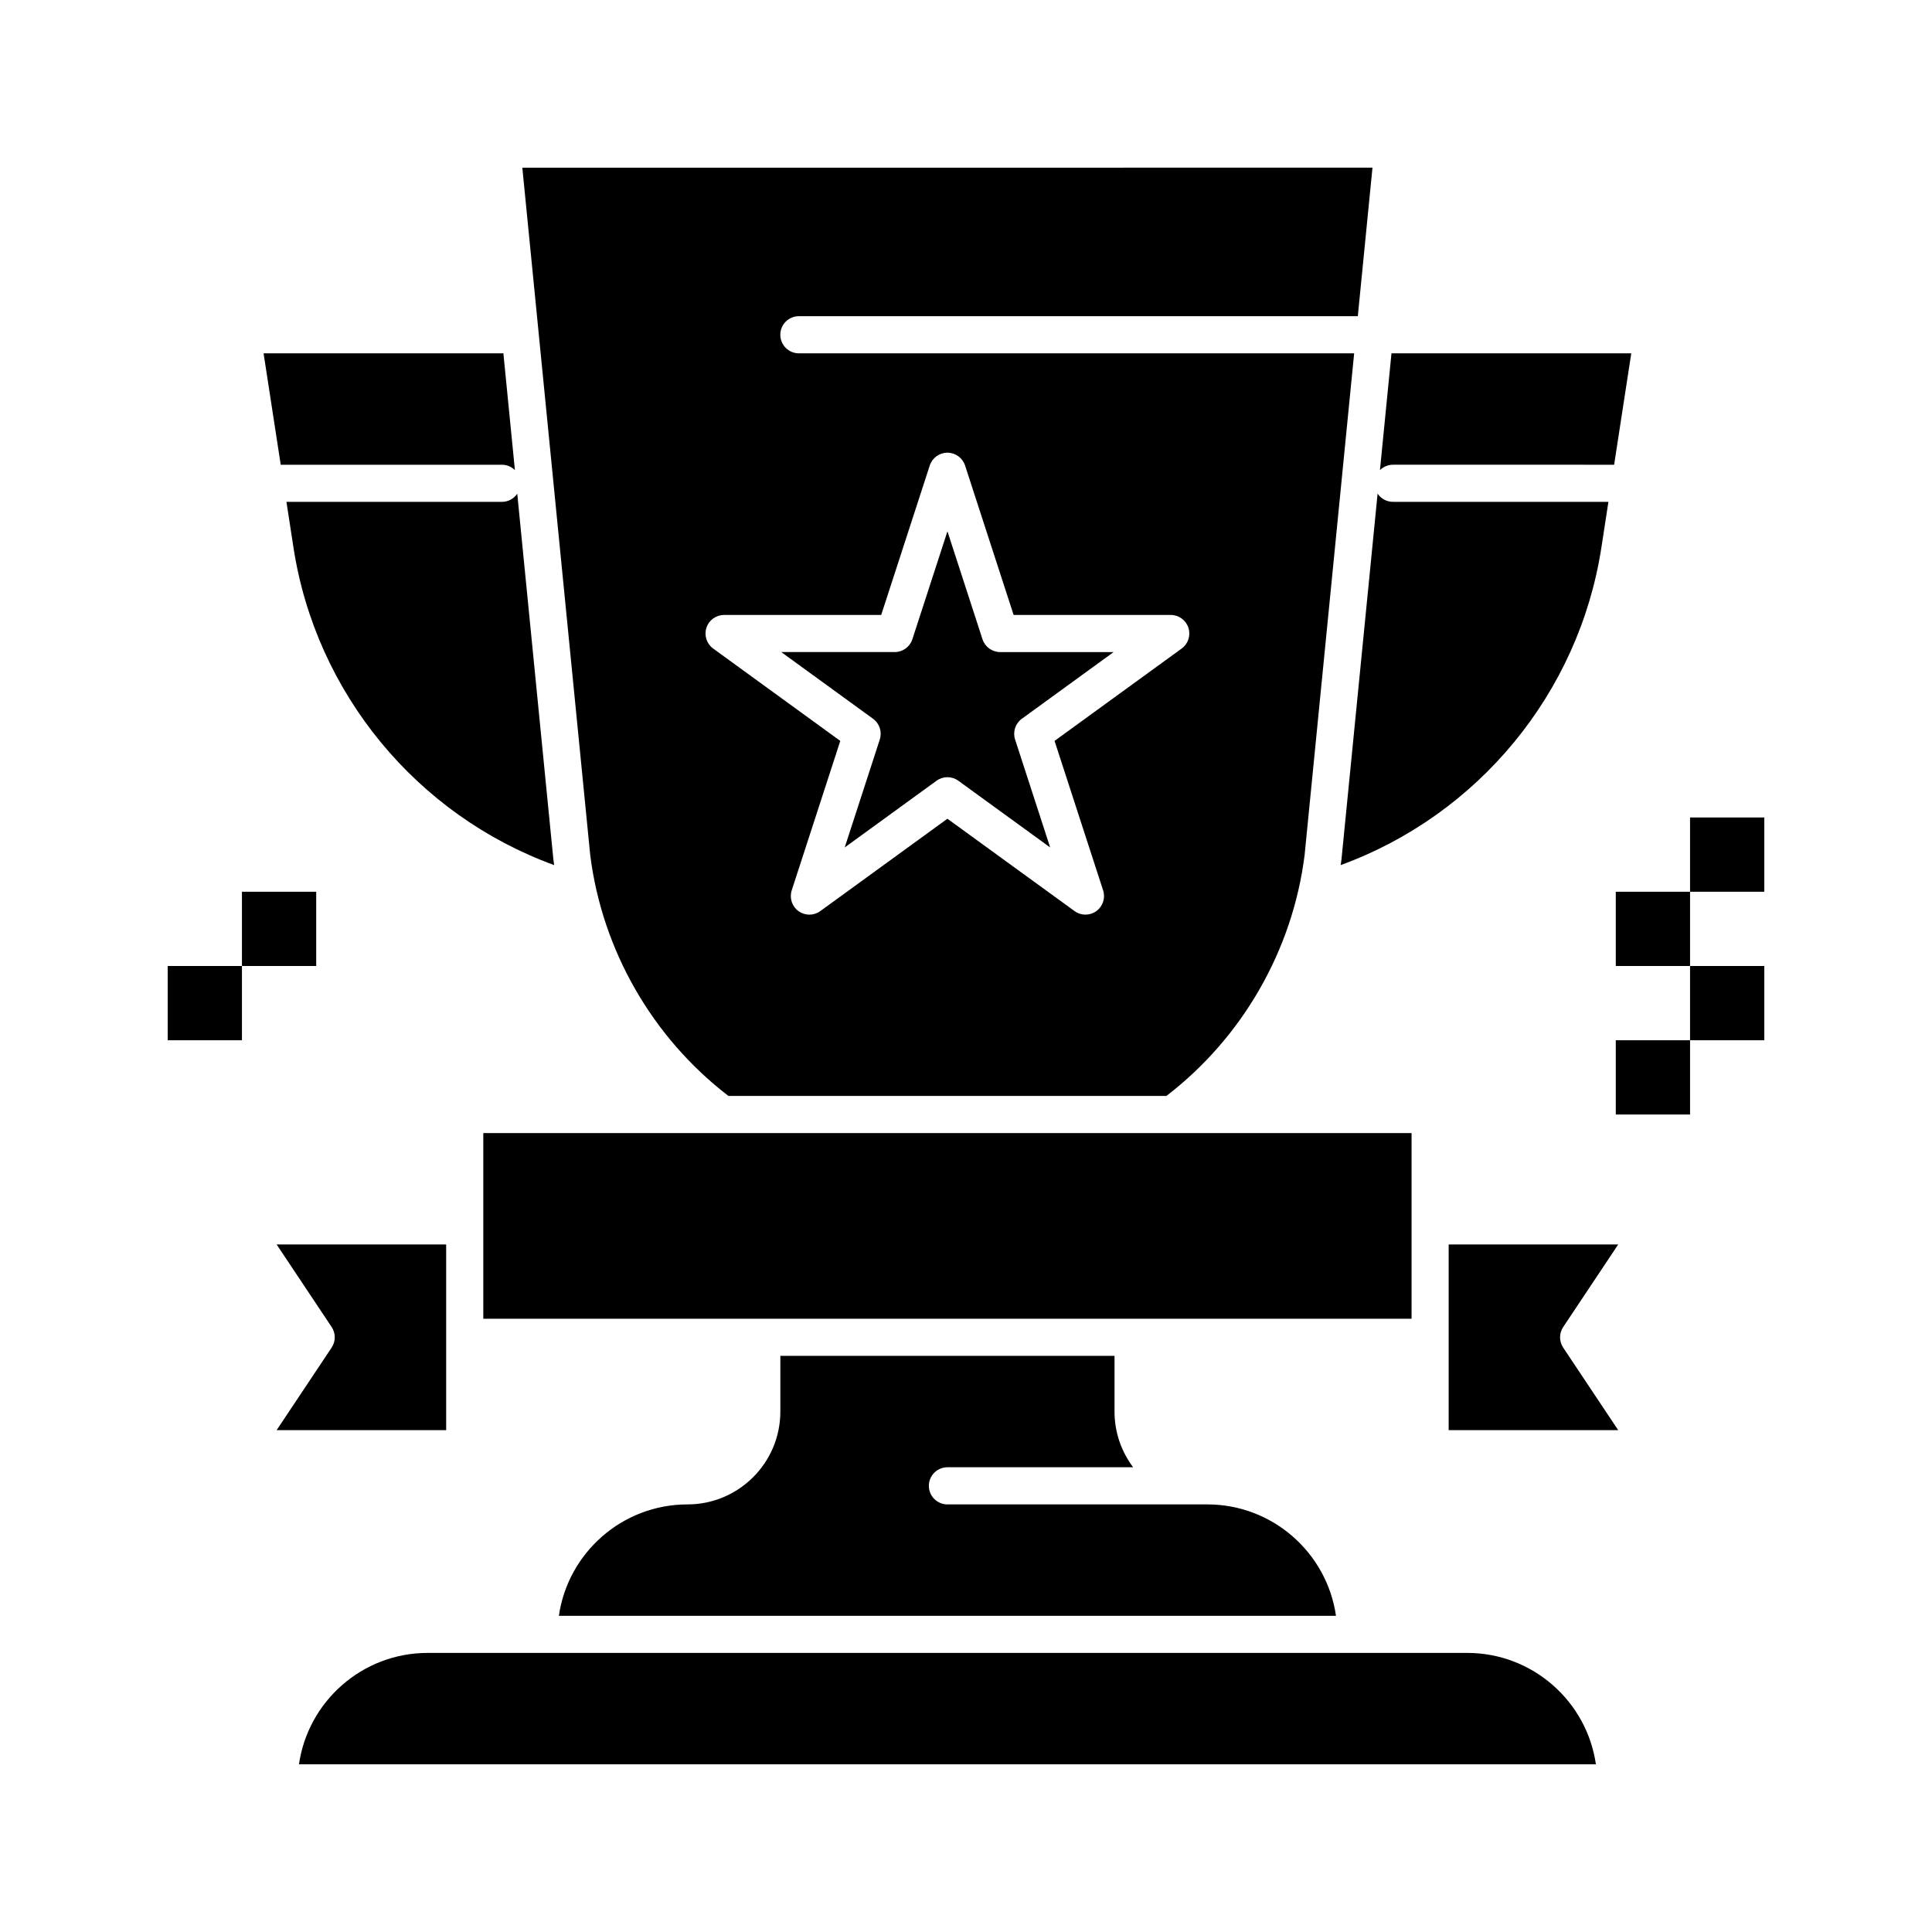
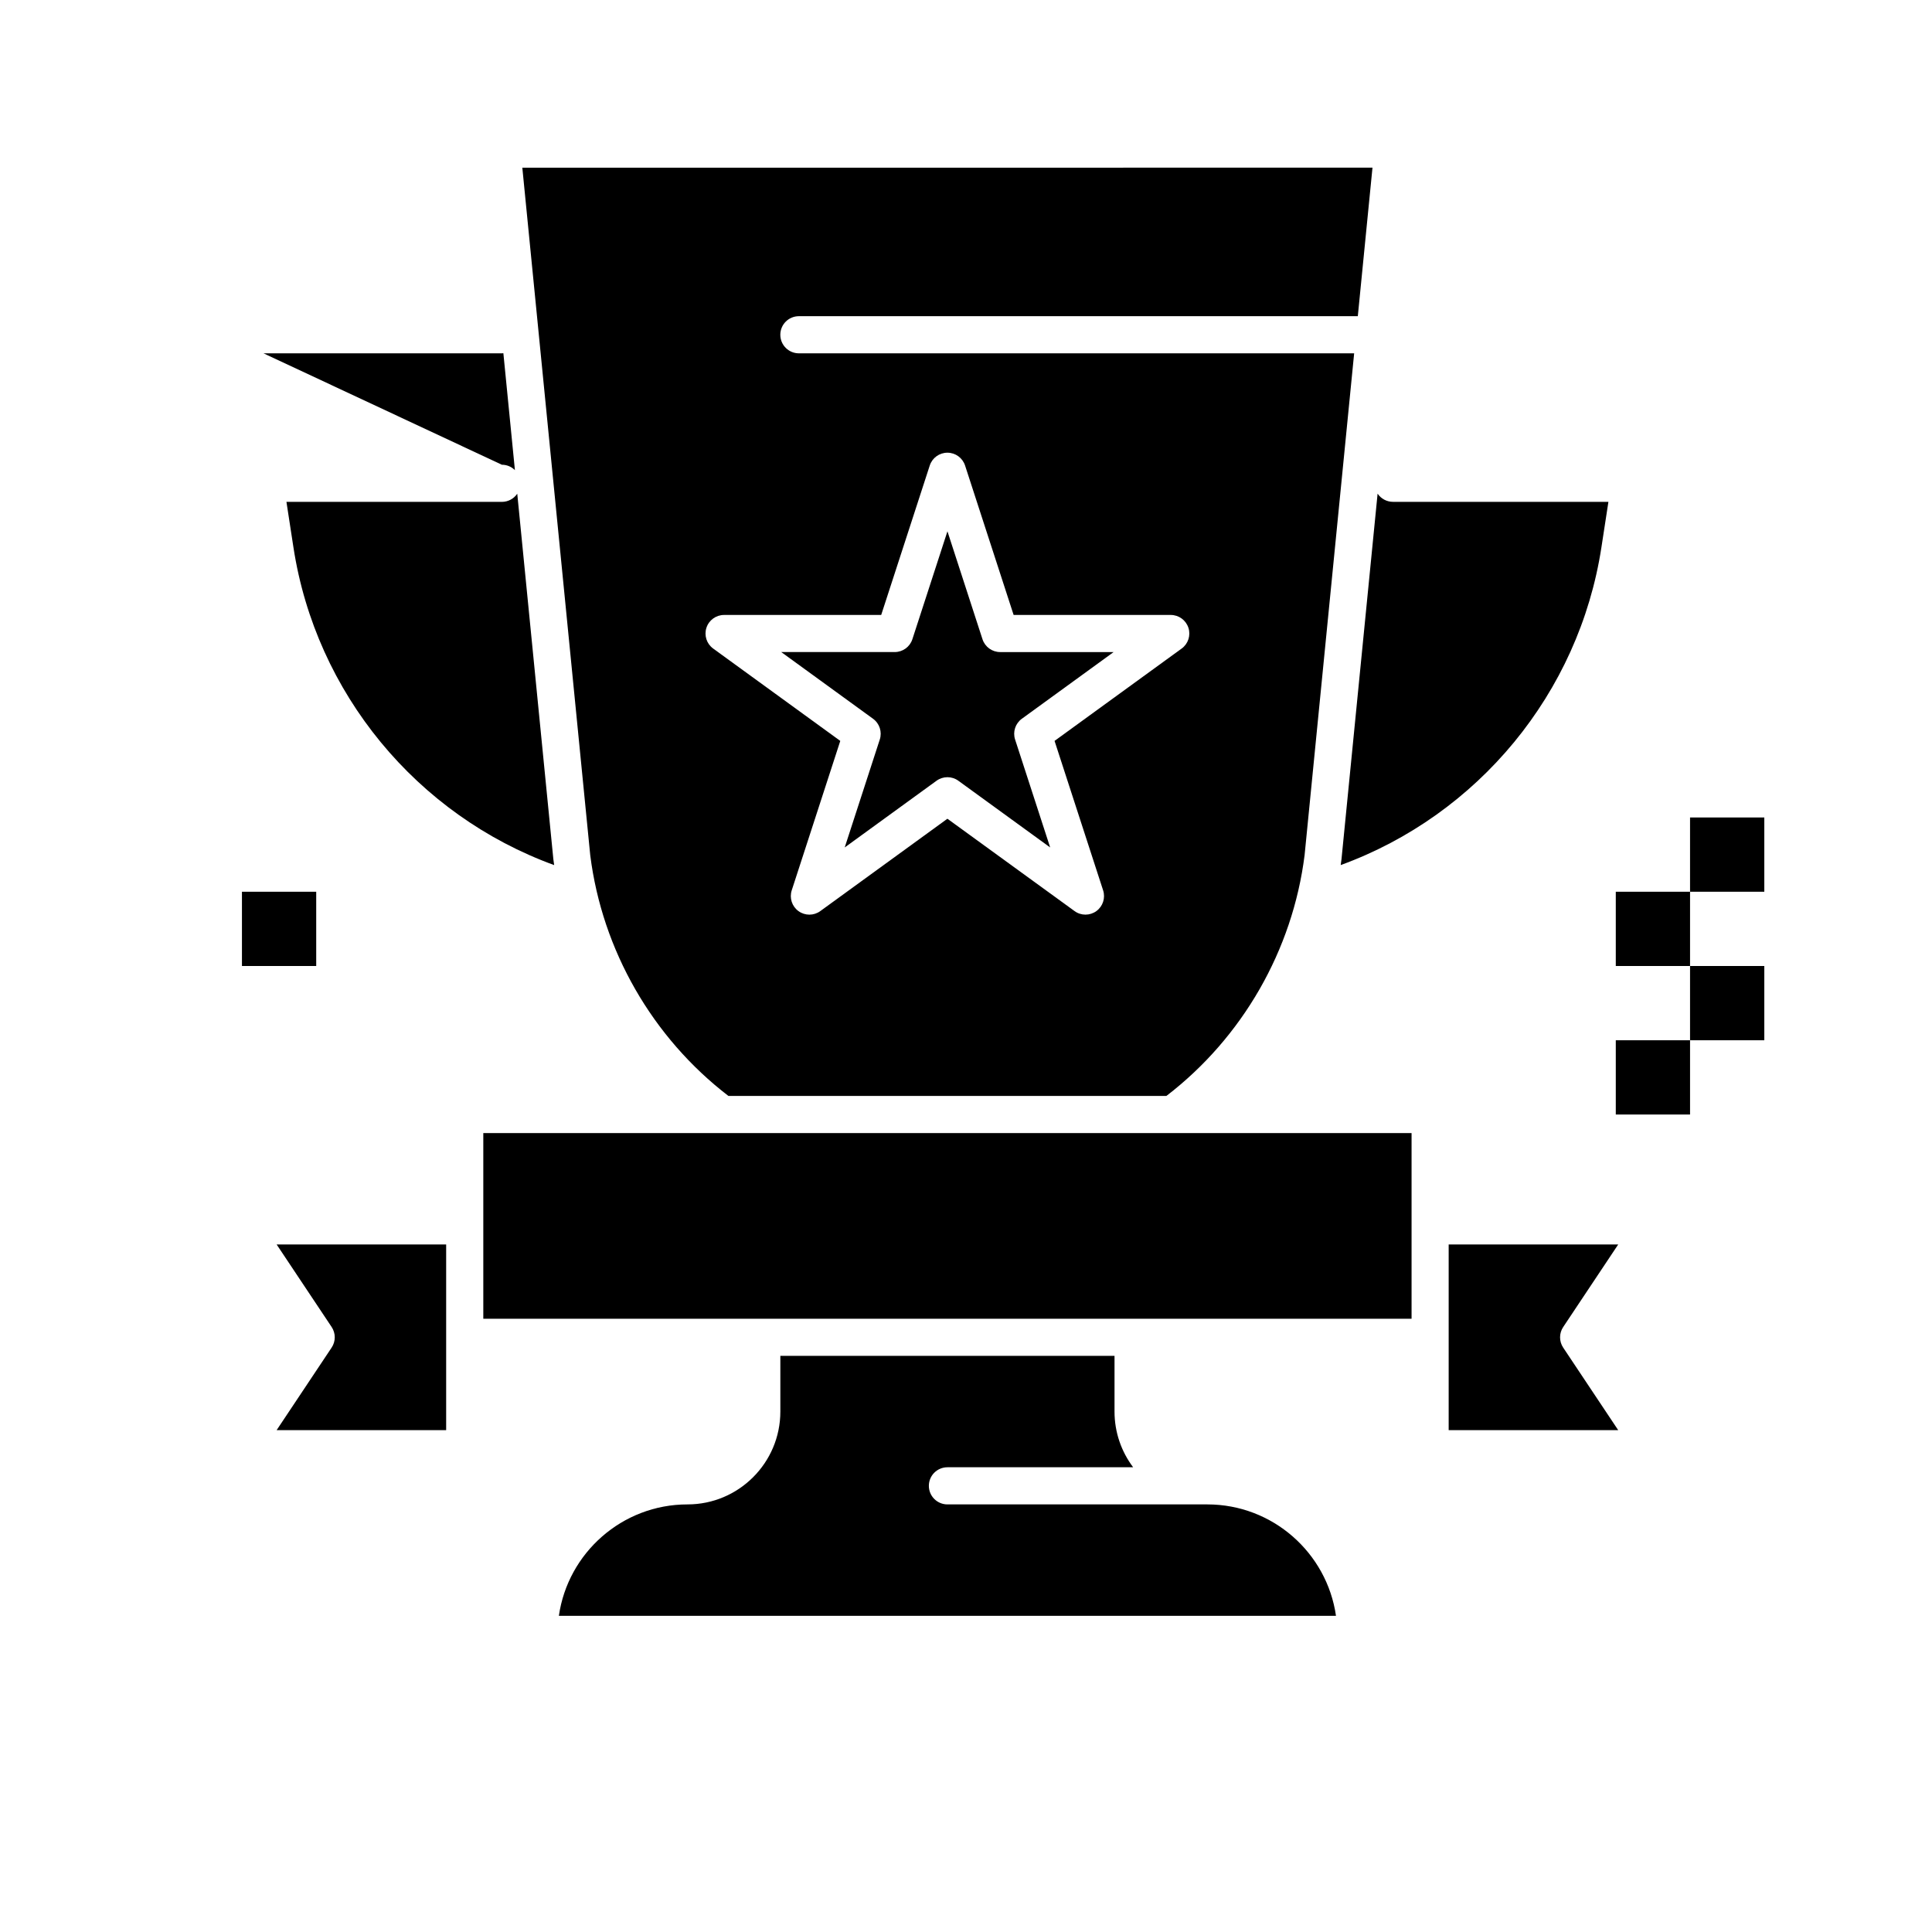
<svg xmlns="http://www.w3.org/2000/svg" fill="#000000" width="800px" height="800px" version="1.1" viewBox="144 144 512 512">
  <g>
    <path d="m377.15 339.98-9.293 28.602 24.332-17.676c0.863-0.625 1.875-0.941 2.891-0.941s2.031 0.312 2.891 0.941l24.332 17.676-9.293-28.602c-0.66-2.027 0.062-4.246 1.785-5.5l24.328-17.676h-30.074c-2.133 0-4.019-1.371-4.68-3.398l-9.289-28.605-9.293 28.602c-0.66 2.027-2.547 3.398-4.68 3.398h-30.074l24.328 17.676c1.727 1.254 2.449 3.477 1.789 5.504z" />
    <path d="m499.5 371.77c-0.062 0.496-0.137 0.988-0.203 1.484 36.375-13.254 63.148-45.547 69.09-84.168l1.859-12.09-57.09-0.004c-1.695 0-3.191-0.859-4.078-2.164l-9.562 96.812c-0.004 0.043-0.008 0.086-0.016 0.129z" />
    <path d="m277 277h-57.09l1.859 12.09c5.941 38.621 32.711 70.918 69.09 84.168-0.07-0.492-0.145-0.988-0.203-1.484-0.004-0.043-0.012-0.082-0.016-0.125l-9.562-96.812c-0.887 1.305-2.383 2.164-4.078 2.164z" />
-     <path d="m571.76 267.16 4.543-29.52h-63.547l-3.055 30.945c0.887-0.879 2.109-1.426 3.461-1.426z" />
    <path d="m572.84 473.8h-44.926v49.203h44.926l-14.578-21.871c-1.102-1.652-1.102-3.805 0-5.457z" />
    <path d="m217.31 523h44.926v-49.203h-44.926l14.578 21.871c1.102 1.652 1.102 3.805 0 5.457z" />
-     <path d="m277 267.16c1.348 0 2.57 0.547 3.457 1.426l-3.059-30.984c-0.137 0.012-0.262 0.039-0.398 0.039h-63.148l4.543 29.52z" />
+     <path d="m277 267.16c1.348 0 2.57 0.547 3.457 1.426l-3.059-30.984c-0.137 0.012-0.262 0.039-0.398 0.039h-63.148z" />
    <path d="m518.08 468.88v-24.602h-246v49.203h246z" />
    <path d="m350.8 503.32v14.762c0 13.566-11.035 24.602-24.602 24.602-17.32 0-31.695 12.852-34.09 29.52h205.94c-2.394-16.668-16.77-29.52-34.09-29.52h-68.879c-2.719 0-4.922-2.203-4.922-4.922s2.203-4.922 4.922-4.922h49.215c-3.094-4.113-4.934-9.227-4.934-14.762v-14.762z" />
-     <path d="m532.84 582.04h-275.52c-17.32 0-31.695 12.852-34.09 29.52h343.7c-2.394-16.668-16.77-29.52-34.09-29.52z" />
    <path d="m337.05 434.44h116.05c20.145-15.457 33.465-38.629 36.633-63.824l13.133-132.98h-147.15c-2.719 0-4.922-2.203-4.922-4.922s2.203-4.922 4.922-4.922h148.12l3.887-39.359-225.3 0.004 17.996 182.18c3.164 25.199 16.484 48.367 36.629 63.824zm-1.164-127.47h41.641l12.867-39.602c0.66-2.027 2.547-3.398 4.68-3.398s4.019 1.371 4.68 3.398l12.867 39.602h41.641c2.133 0 4.019 1.371 4.68 3.398 0.66 2.027-0.062 4.246-1.785 5.5l-33.688 24.477 12.867 39.602c0.66 2.027-0.062 4.246-1.785 5.5-0.863 0.625-1.875 0.941-2.891 0.941-1.016 0-2.031-0.312-2.891-0.941l-33.695-24.473-33.688 24.477c-1.723 1.254-4.059 1.254-5.785 0-1.723-1.254-2.445-3.473-1.785-5.5l12.867-39.602-33.688-24.477c-1.723-1.254-2.445-3.473-1.785-5.5 0.656-2.031 2.543-3.402 4.676-3.402z" />
-     <path d="m188.44 400h19.68v19.68h-19.68z" />
    <path d="m208.12 380.32h19.68v19.68h-19.68z" />
    <path d="m572.2 419.68h19.68v19.68h-19.68z" />
    <path d="m591.88 400h19.68v19.68h-19.68z" />
    <path d="m572.2 380.32h19.68v19.68h-19.68z" />
    <path d="m591.88 360.64h19.68v19.68h-19.68z" />
  </g>
</svg>